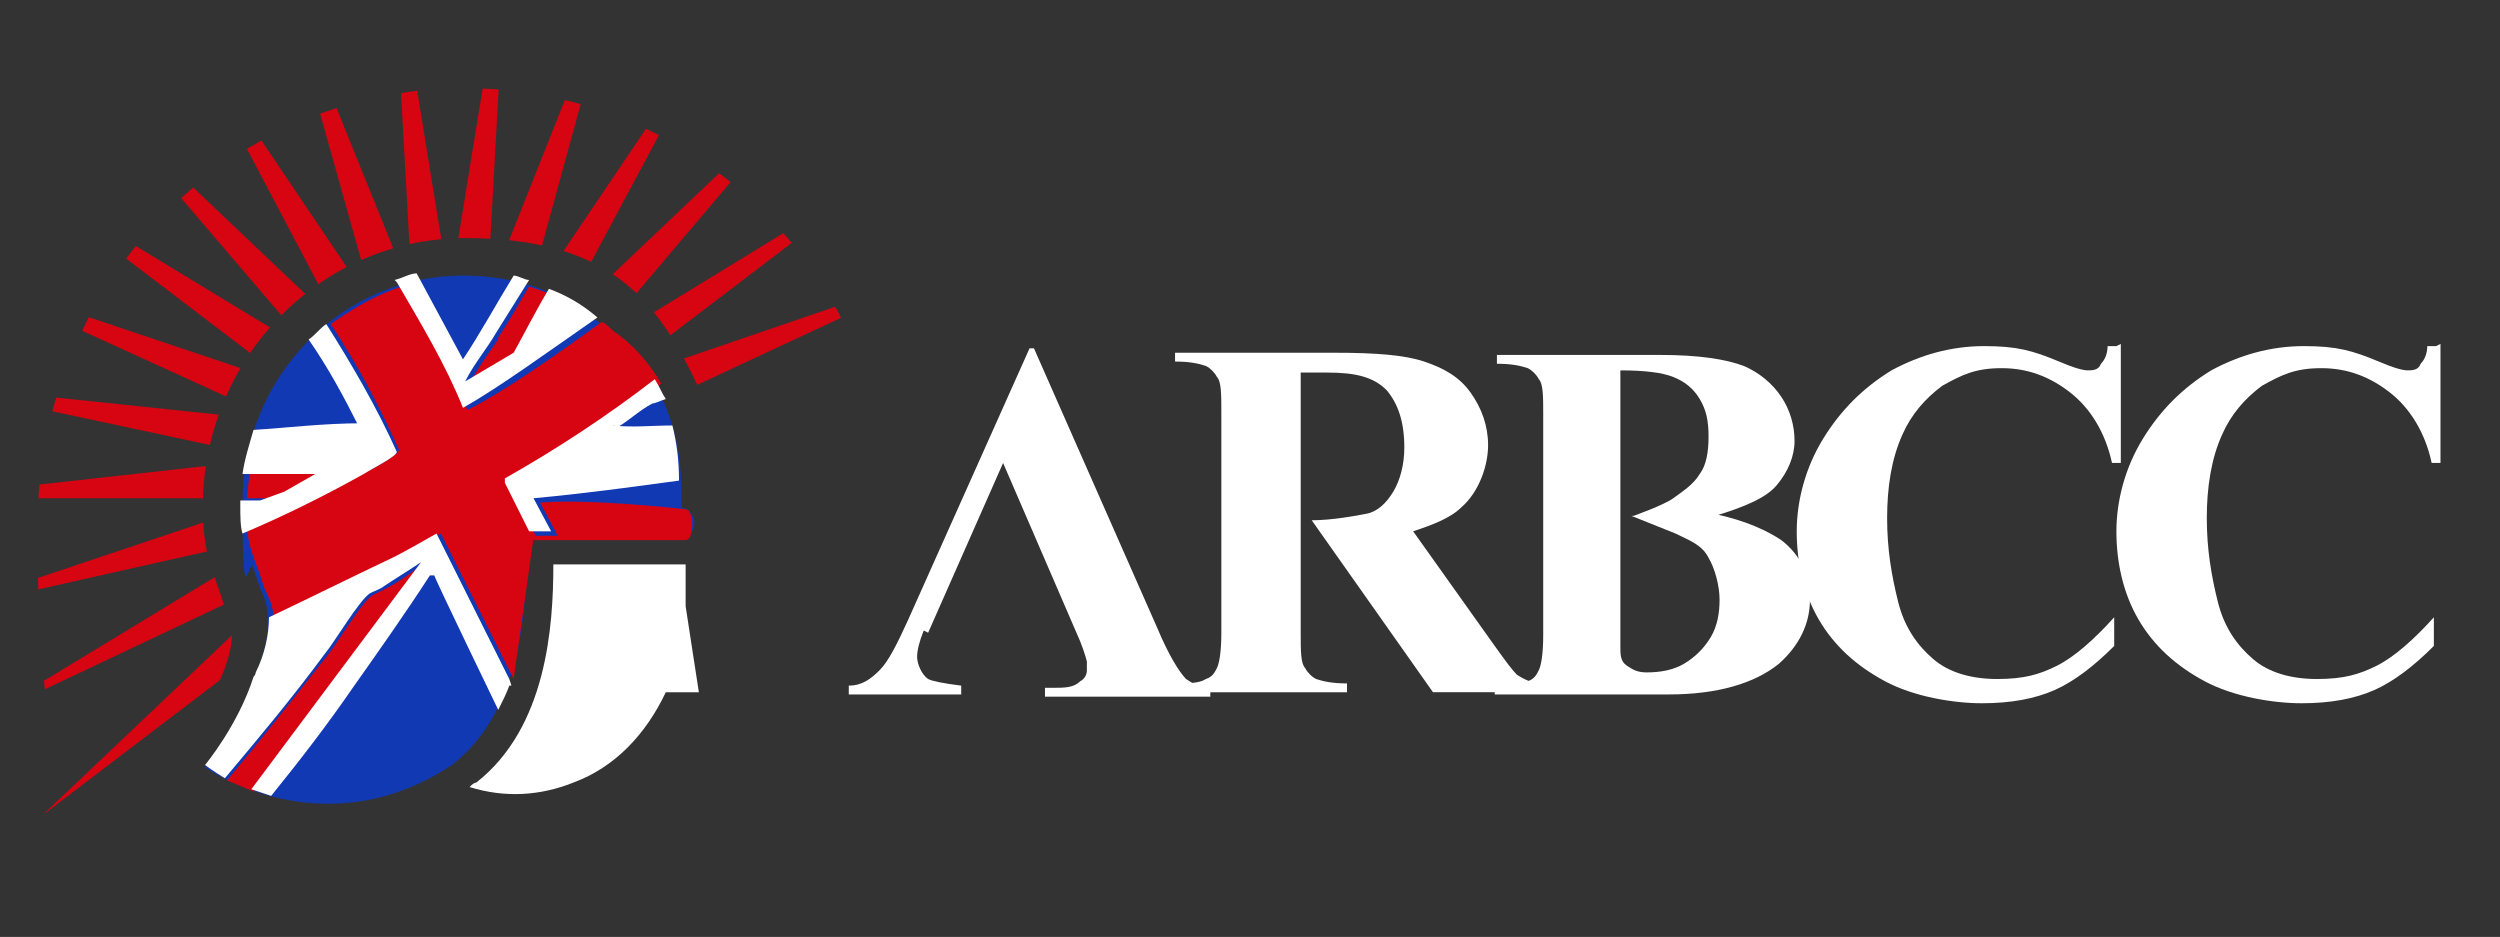
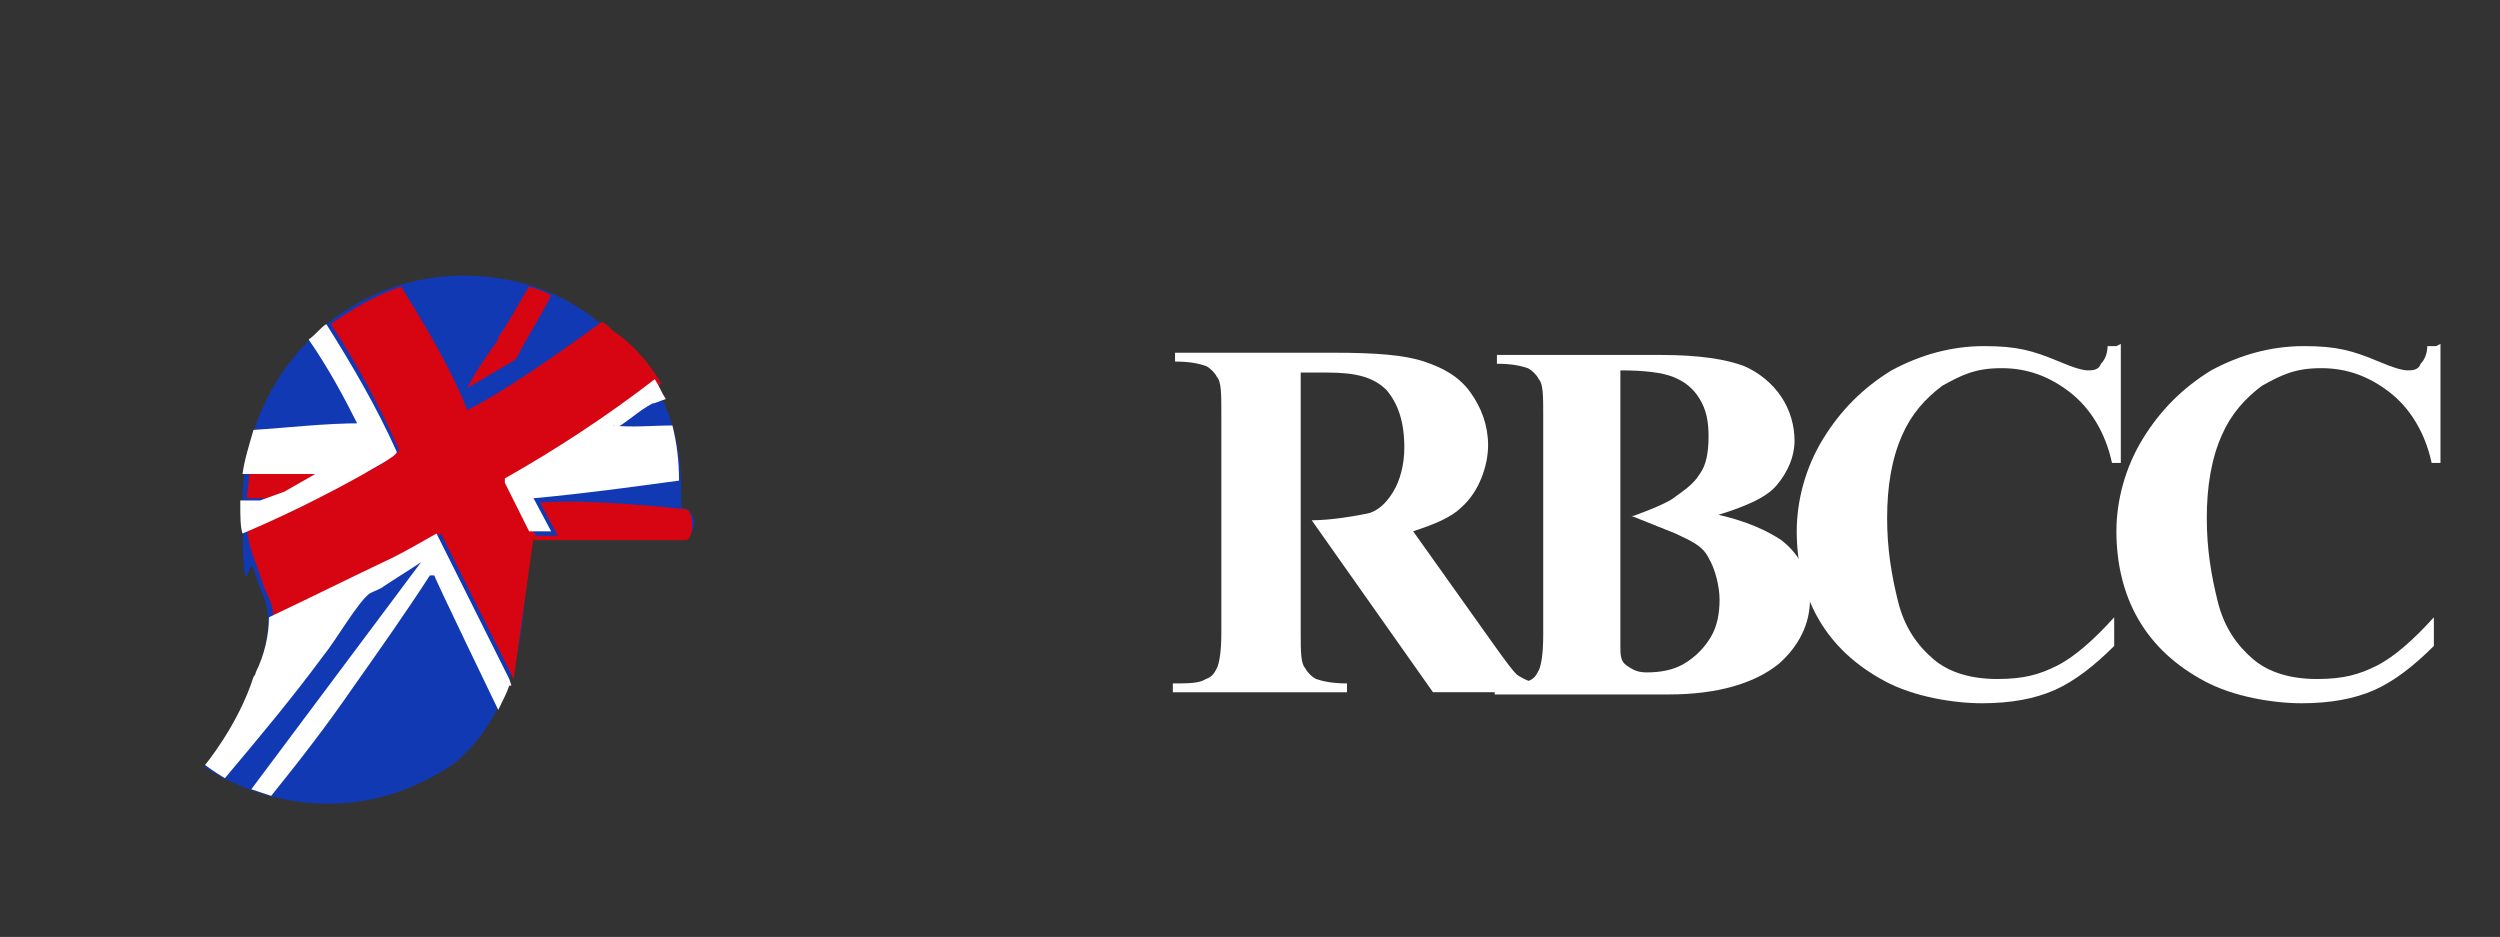
<svg xmlns="http://www.w3.org/2000/svg" id="Layer_1" version="1.1" viewBox="0 0 113.4 42.5">
  <rect x="0" y="0" width="113.4" height="42.5" fill="#333333" stroke="none" />
  <defs>
    <style>
      .st0 {
        fill: none;
      }

      .st1 {
        fill: #d70412;
      }

      .st2 {
        fill: #fff;
      }

      .st3 {
        fill: #1139b4;
      }

      .st4 {
        clip-path: url(#clippath);
      }
    </style>
    <clipPath id="clippath">
-       <path class="st0" d="M10.2,27.6c-.4-1.5-1-2.2-1-4.6,0-6.7,5.3-12.2,11.9-12.2s8.7,2.8,10.6,6.8l6.6-2.9c-3.2-6.4-9.7-10.7-17.2-10.7C10.3,4,1.7,12.9,1.7,23.9s1.5,8.7,0,14.4c0,0,1.6-.2,3-1.2,3-2.1,7-7.3,5.5-9.6Z" />
-     </clipPath>
+       </clipPath>
  </defs>
  <g>
    <g class="st4">
      <polygon class="st1" points="25.6 44.9 21.2 29.2 20.4 45.5 19.5 29.2 15.2 45 17.9 28.8 10.2 43.2 16.2 28.1 5.7 40.6 14.9 27.1 1.9 37 13.8 25.7 -1 32.7 13 24.2 -3 27.8 12.5 22.6 -3.8 22.6 12.4 20.8 -3.5 17.4 12.7 19.1 -2.2 12.3 13.3 17.5 .3 7.6 14.3 16.1 3.7 3.7 15.5 14.9 7.9 .5 17 14 12.6 -1.7 18.7 13.4 17.8 -2.8 20.4 13.2 23 -2.8 22.1 13.4 28.1 -1.7 23.8 14 32.9 .5 25.2 14.9 37 3.7 26.5 16.1 40.4 7.6 27.4 17.5 42.9 12.2 28.1 19.1 44.3 17.3 28.4 20.8 44.6 22.5 28.3 22.5 43.8 27.7 27.8 24.2 41.8 32.6 27 25.7 38.9 36.9 25.9 27.1 35.1 40.5 24.5 28.1 30.6 43.2 22.9 28.8 25.6 44.9" />
    </g>
-     <path class="st2" d="M31,25.6h-5.9c0,2.8-.3,7.4-3.5,9.9h0c-.1,0-.2.1-.3.2,1.6.5,3.2.4,4.7-.2,1.9-.7,3.3-2.2,4.2-4.1h1.5l-.6-3.9c0-.6,0-1.3,0-1.9h0Z" />
    <path class="st3" d="M30.9,23v-.8c0-3.2-1.3-5.6-3.4-7.3-1.8-1.6-4-2.4-6.5-2.4-5.5,0-10,4.6-10,10.3s.3,2.2.5,3c.1.3.2.6.3.9.6,1.1.4,2.5-.2,3.9h0s0,.1-.1.2c-.7,2.2-2.2,4-2.2,4,0,0,5.3,3.8,11.2-.1,3.2-2.5,3.4-7.1,3.4-10.3h6.9c.4,0,.7-.3.7-.7s-.4-.7-.7-.7h0Z" />
    <g>
      <path class="st1" d="M22.6,15.4c-.5.7-1,1.4-1.4,2.2l2.2-1.3c.5-1,1.1-1.9,1.6-2.9-.3-.2-.7-.3-1-.4-.5.8-.9,1.6-1.4,2.3h0Z" />
      <path class="st1" d="M24.2,24.5h6.9c.4,0,.4-1.4,0-1.4,0,0-4.4-.5-6.6-.3l.8,1.5h-1l-1.1-2.2v-.2c2.3-1.4,4.6-2.9,6.8-4.5-.6-1-1.3-1.8-2.2-2.4-.2-.2-.3-.3-.5-.4-2.2,1.6-4.5,3.2-6.1,4-.8-2-1.9-3.8-3-5.6-1.2.4-2.2,1-3.2,1.7,1.2,1.8,2.2,3.7,3.1,5.7,0,.2-1.2.9-1.5,1-1.8,1-3.6,1.8-5.4,2.6.1.8.3,1.3.5,1.8.1.3.2.6.3.9.2.4.4.8.4,1.3,1.9-.9,3.7-1.8,5.6-2.7.7-.4,1.4-.8,2-1.1l3.3,6.6s.9-6.4.9-6.4Z" />
-       <path class="st1" d="M11.5,35.9l7.7-10.3c-.6.4-1.1.8-1.7,1.1-.2.1-.4.2-.6.3-.5.3-1.6,2.2-2.1,2.8-1.5,1.9-3,3.8-4.5,5.6,0,0,1.2.5,1.2.5Z" />
      <path class="st1" d="M12,22.7l1.1-.4,1.4-.8c-1.1,0-2.1,0-3.2,0,0,.4-.1.8-.1,1.1h.9Z" />
    </g>
    <g>
      <path class="st2" d="M23.1,30.8l-3.3-6.6c-.7.4-1.4.8-2,1.1-1.9.9-3.7,1.8-5.6,2.7,0,.8-.2,1.7-.6,2.5h0s0,.1-.1.2c-.7,2.2-2.2,4-2.2,4,0,0,.4.3.9.6,1.6-1.9,3.1-3.7,4.5-5.6.5-.6,1.6-2.5,2.1-2.8.2-.1.5-.2.6-.3.6-.4,1.1-.7,1.7-1.1l-7.7,10.3c.3.1.6.2.9.3,1.3-1.6,2.6-3.3,3.7-4.9,1.2-1.7,2.4-3.4,3.5-5.1h.2c0,.1,2.9,6.1,2.9,6.1.2-.4.4-.8.5-1.1h.1Z" />
      <path class="st2" d="M27.8,19.5c.6-.3,1.2-.9,1.8-1.2.1,0,.3-.1.6-.2-.2-.3-.3-.6-.5-.9-2.2,1.7-4.5,3.2-6.8,4.5v.2l1.1,2.2h1l-.8-1.5c2.2-.2,4.4-.5,6.6-.8,0-.9-.1-1.7-.3-2.5-.9,0-1.8.1-2.7,0h.1Z" />
-       <path class="st2" d="M18,12.8c1.1,1.9,2.2,3.7,3,5.7,1.6-.9,3.8-2.5,6.1-4.1-.7-.6-1.4-1-2.2-1.3-.6,1-1.1,2-1.6,2.9l-2.2,1.3c.4-.8,1-1.5,1.4-2.2.5-.8,1-1.6,1.5-2.4-.2,0-.5-.2-.7-.2-.8,1.3-1.5,2.6-2.3,3.8l-2.1-3.9c-.3,0-.6.2-1,.3h0Z" />
      <path class="st2" d="M16.4,19.2c-1.7,0-3.3.2-4.9.3-.2.7-.4,1.3-.5,2,1.1,0,2.2,0,3.3,0l-1.4.8-1.1.4h-.9v.2c0,.5,0,1,.1,1.3,1.9-.8,3.7-1.7,5.5-2.7.3-.2,1.5-.8,1.5-1-.9-2-2-3.9-3.2-5.8-.3.2-.5.5-.8.7.9,1.3,1.6,2.6,2.3,4h0Z" />
    </g>
  </g>
  <g>
-     <path class="st2" d="M41.9,28.6c-.2.5-.3.9-.3,1.2s.2.8.5,1c.2.1.7.2,1.5.3v.4h-5.1v-.4c.6,0,1-.3,1.4-.7s.8-1.2,1.3-2.3l5.5-12.3h.2l5.6,12.7c.5,1.2,1,2,1.3,2.3.3.2.6.4,1.1.4v.4h-7.5v-.4h.3c.6,0,1,0,1.3-.3.2-.1.3-.3.3-.5s0-.3,0-.4c0,0-.1-.4-.3-.9l-3.5-8.1-3.4,7.7Z" />
    <path class="st2" d="M59,28.7c0,.8,0,1.4.2,1.6.1.2.3.4.5.5.3.1.7.2,1.4.2v.4h-7.9v-.4c.7,0,1.2,0,1.5-.2.3-.1.4-.3.5-.5.1-.2.2-.7.2-1.6v-10c0-.8,0-1.4-.2-1.6-.1-.2-.3-.4-.5-.5-.3-.1-.7-.2-1.4-.2v-.4h7.2c1.9,0,3.2.1,4.1.4.9.3,1.6.7,2.1,1.4.5.7.8,1.5.8,2.4s-.4,2.1-1.2,2.8c-.5.5-1.3.8-2.2,1.1l3.7,5.2c.5.7.8,1.1,1,1.3.3.2.7.4,1.1.4v.4h-4.9l-5.5-7.8c.9,0,2-.2,2.5-.3s.9-.5,1.2-1c.3-.5.5-1.2.5-2,0-1.2-.3-2-.8-2.6-.6-.6-1.4-.8-2.7-.8h-1.2v11.9Z" />
    <path class="st2" d="M77.7,23.3c1.5.3,2.5.8,3.1,1.2.9.7,1.3,1.6,1.3,2.7s-.5,2.1-1.4,2.9c-1.1.9-2.8,1.4-5,1.4h-7.9v-.4c.7,0,1.2,0,1.5-.2.3-.1.4-.3.5-.5.1-.2.2-.7.2-1.6v-10c0-.8,0-1.4-.2-1.6-.1-.2-.3-.4-.5-.5-.3-.1-.7-.2-1.4-.2v-.4h7.4c1.8,0,3,.2,3.8.5.7.3,1.3.8,1.7,1.4.4.6.6,1.3.6,2s-.3,1.4-.8,2c-.5.6-1.5,1-2.8,1.4ZM74.1,23.4s1.4-.5,1.8-.8.9-.6,1.2-1.1c.3-.4.4-1,.4-1.7s-.1-1.2-.4-1.7-.7-.8-1.2-1c-.5-.2-1.3-.3-2.4-.3v12.5c0,.4,0,.7.3.9s.5.3.9.3c.6,0,1.2-.1,1.7-.4.5-.3.9-.7,1.2-1.2.3-.5.4-1.1.4-1.7s-.2-1.4-.5-1.9c-.3-.6-.9-.8-1.5-1.1l-2-.8Z" />
    <path class="st2" d="M96.2,15.6v5.4h-.4c-.3-1.4-1-2.5-1.9-3.2-.9-.7-1.9-1.1-3.1-1.1s-1.8.3-2.7.8c-.8.6-1.4,1.3-1.8,2.2-.5,1.1-.7,2.4-.7,3.8s.2,2.6.5,3.8.9,2,1.6,2.6c.7.6,1.7.9,2.9.9s1.9-.2,2.7-.6c.8-.4,1.7-1.2,2.6-2.2v1.3c-.9.9-1.8,1.6-2.7,2s-2,.6-3.3.6-3.1-.3-4.4-1c-1.3-.7-2.3-1.6-3-2.8-.7-1.2-1-2.6-1-4s.4-2.9,1.2-4.2c.8-1.3,1.8-2.3,3.1-3.1,1.3-.7,2.7-1.1,4.2-1.1s2.2.2,3.4.7c.7.3,1.1.4,1.3.4s.5,0,.6-.3c.2-.2.3-.5.3-.8h.4Z" />
    <path class="st2" d="M110.7,15.6v5.4h-.4c-.3-1.4-1-2.5-1.9-3.2-.9-.7-1.9-1.1-3.1-1.1s-1.8.3-2.7.8c-.8.6-1.4,1.3-1.8,2.2-.5,1.1-.7,2.4-.7,3.8s.2,2.6.5,3.8.9,2,1.6,2.6c.7.6,1.7.9,2.9.9s1.9-.2,2.7-.6c.8-.4,1.7-1.2,2.6-2.2v1.3c-.9.9-1.8,1.6-2.7,2s-2,.6-3.3.6-3.1-.3-4.4-1c-1.3-.7-2.3-1.6-3-2.8-.7-1.2-1-2.6-1-4s.4-2.9,1.2-4.2c.8-1.3,1.8-2.3,3.1-3.1,1.3-.7,2.7-1.1,4.2-1.1s2.2.2,3.4.7c.7.3,1.1.4,1.3.4s.5,0,.6-.3c.2-.2.3-.5.3-.8h.4Z" />
  </g>
</svg>